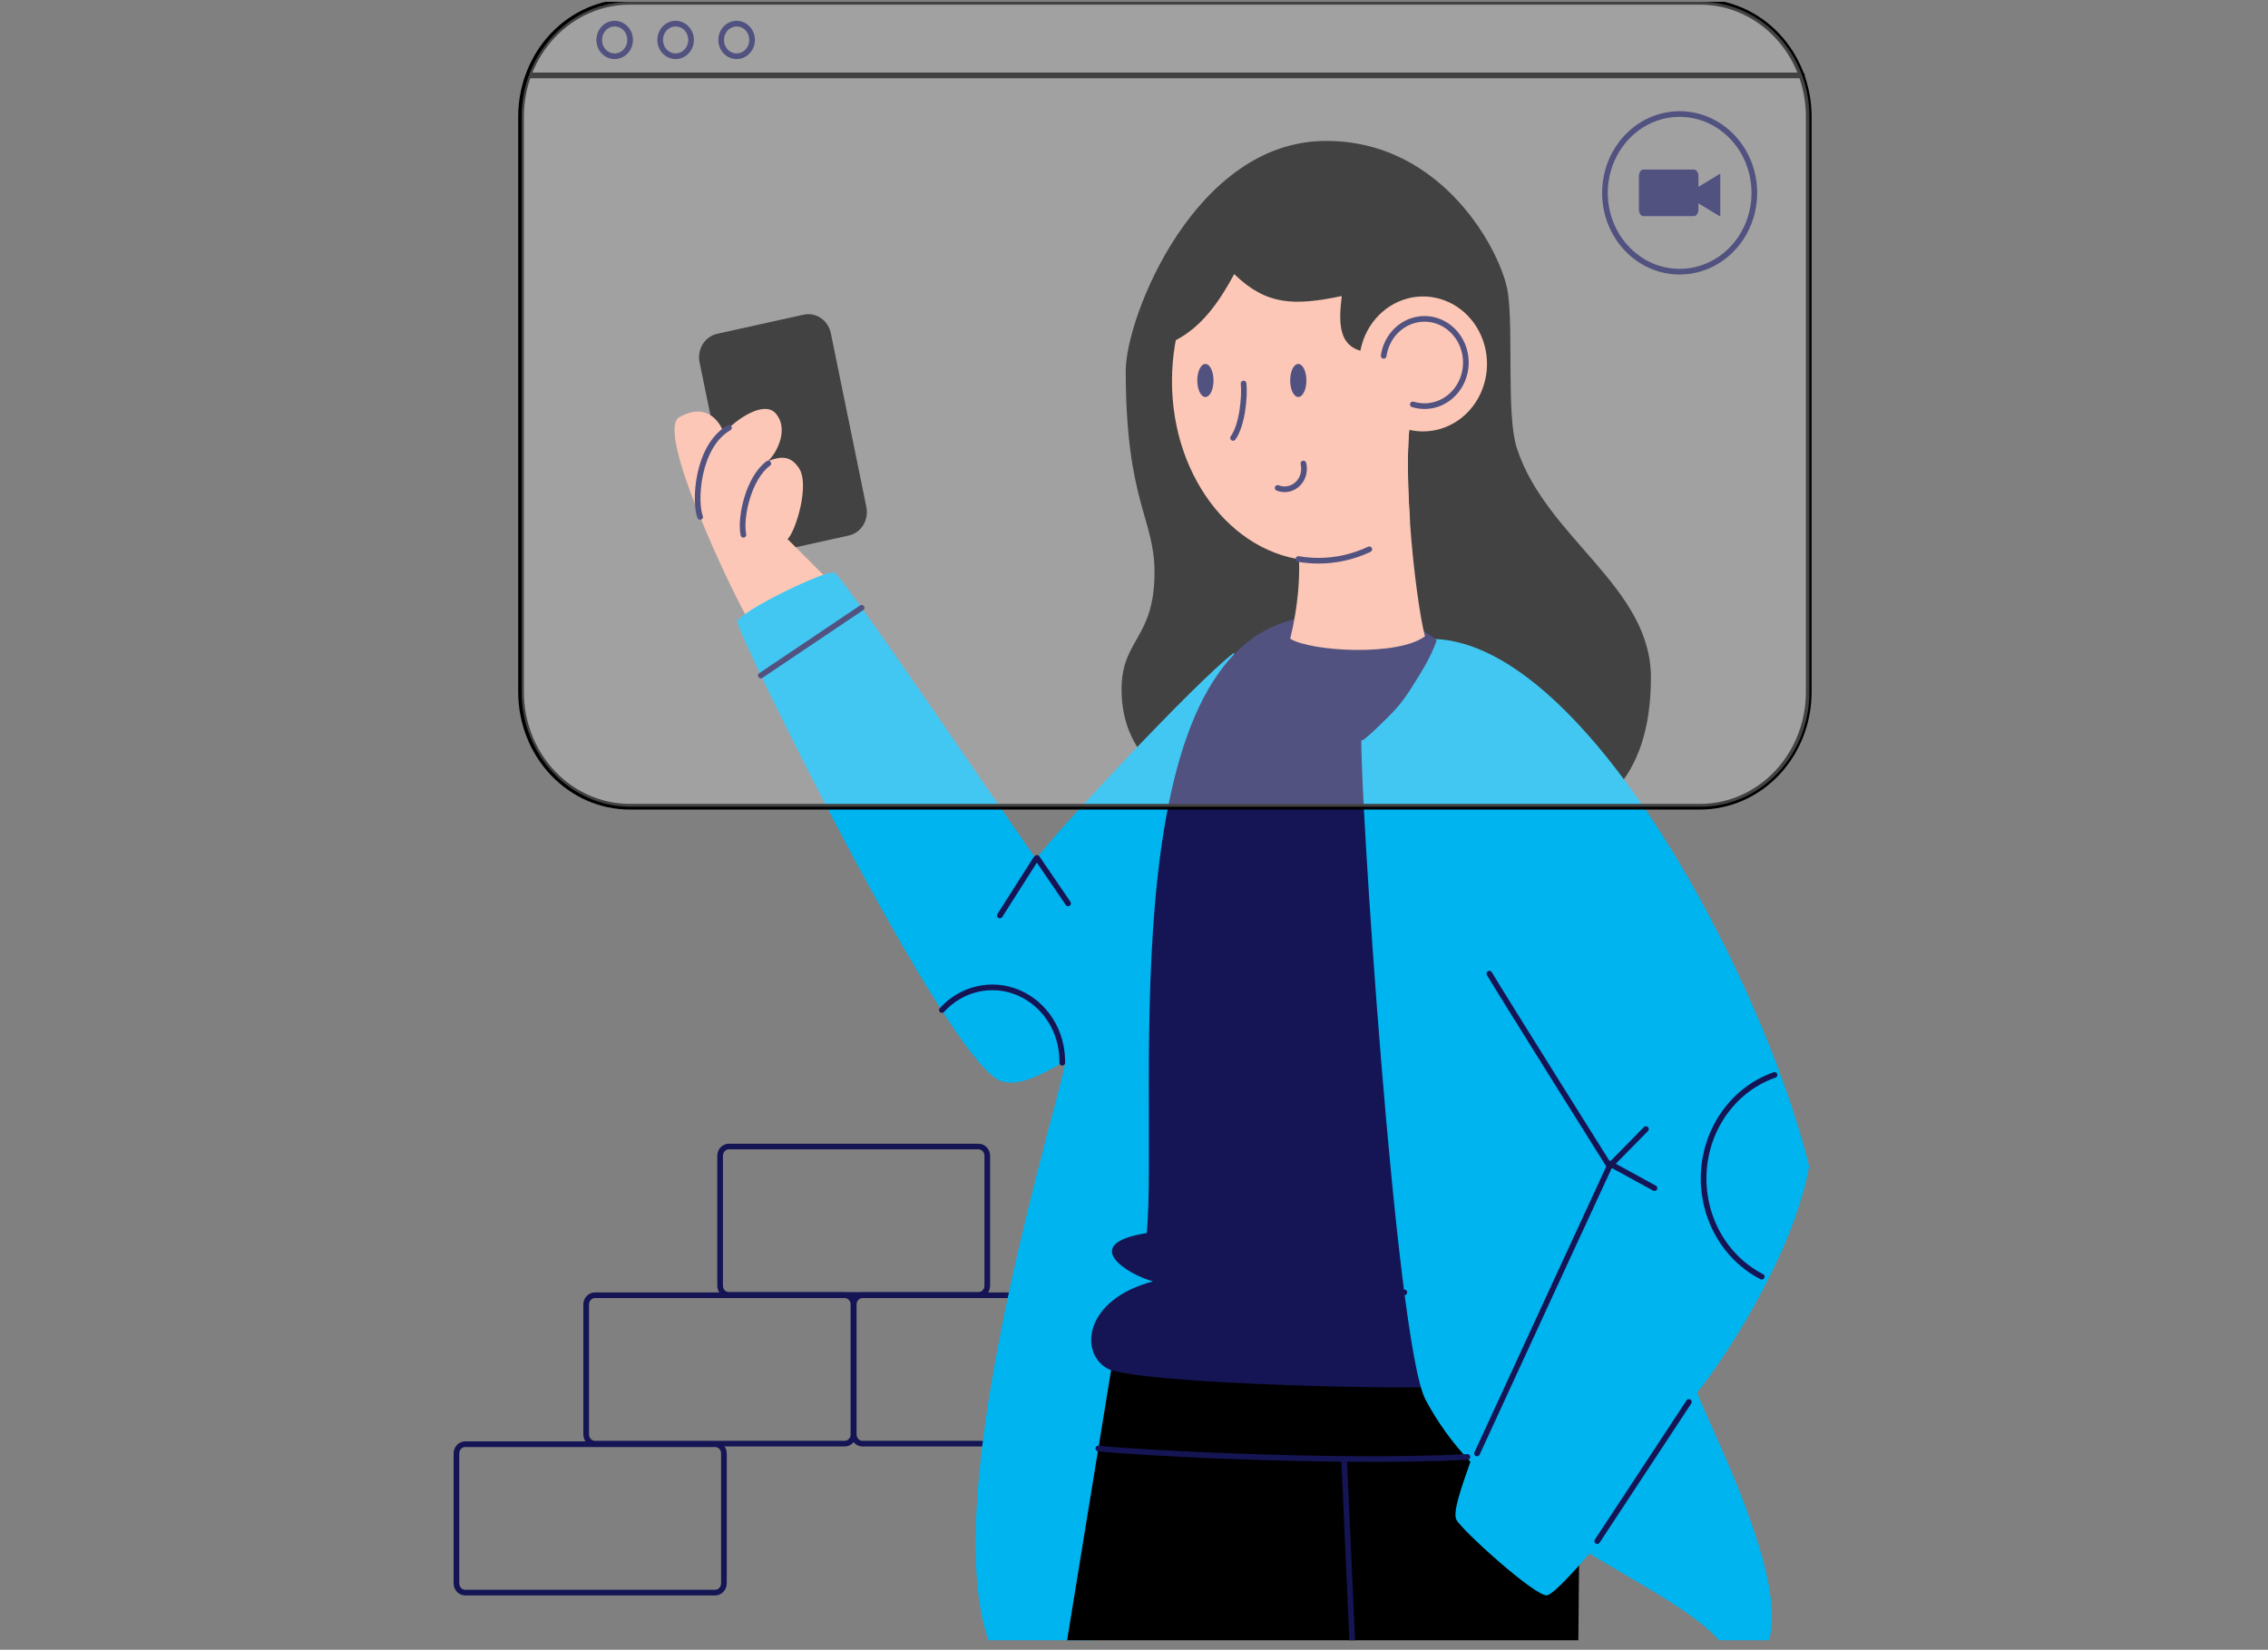
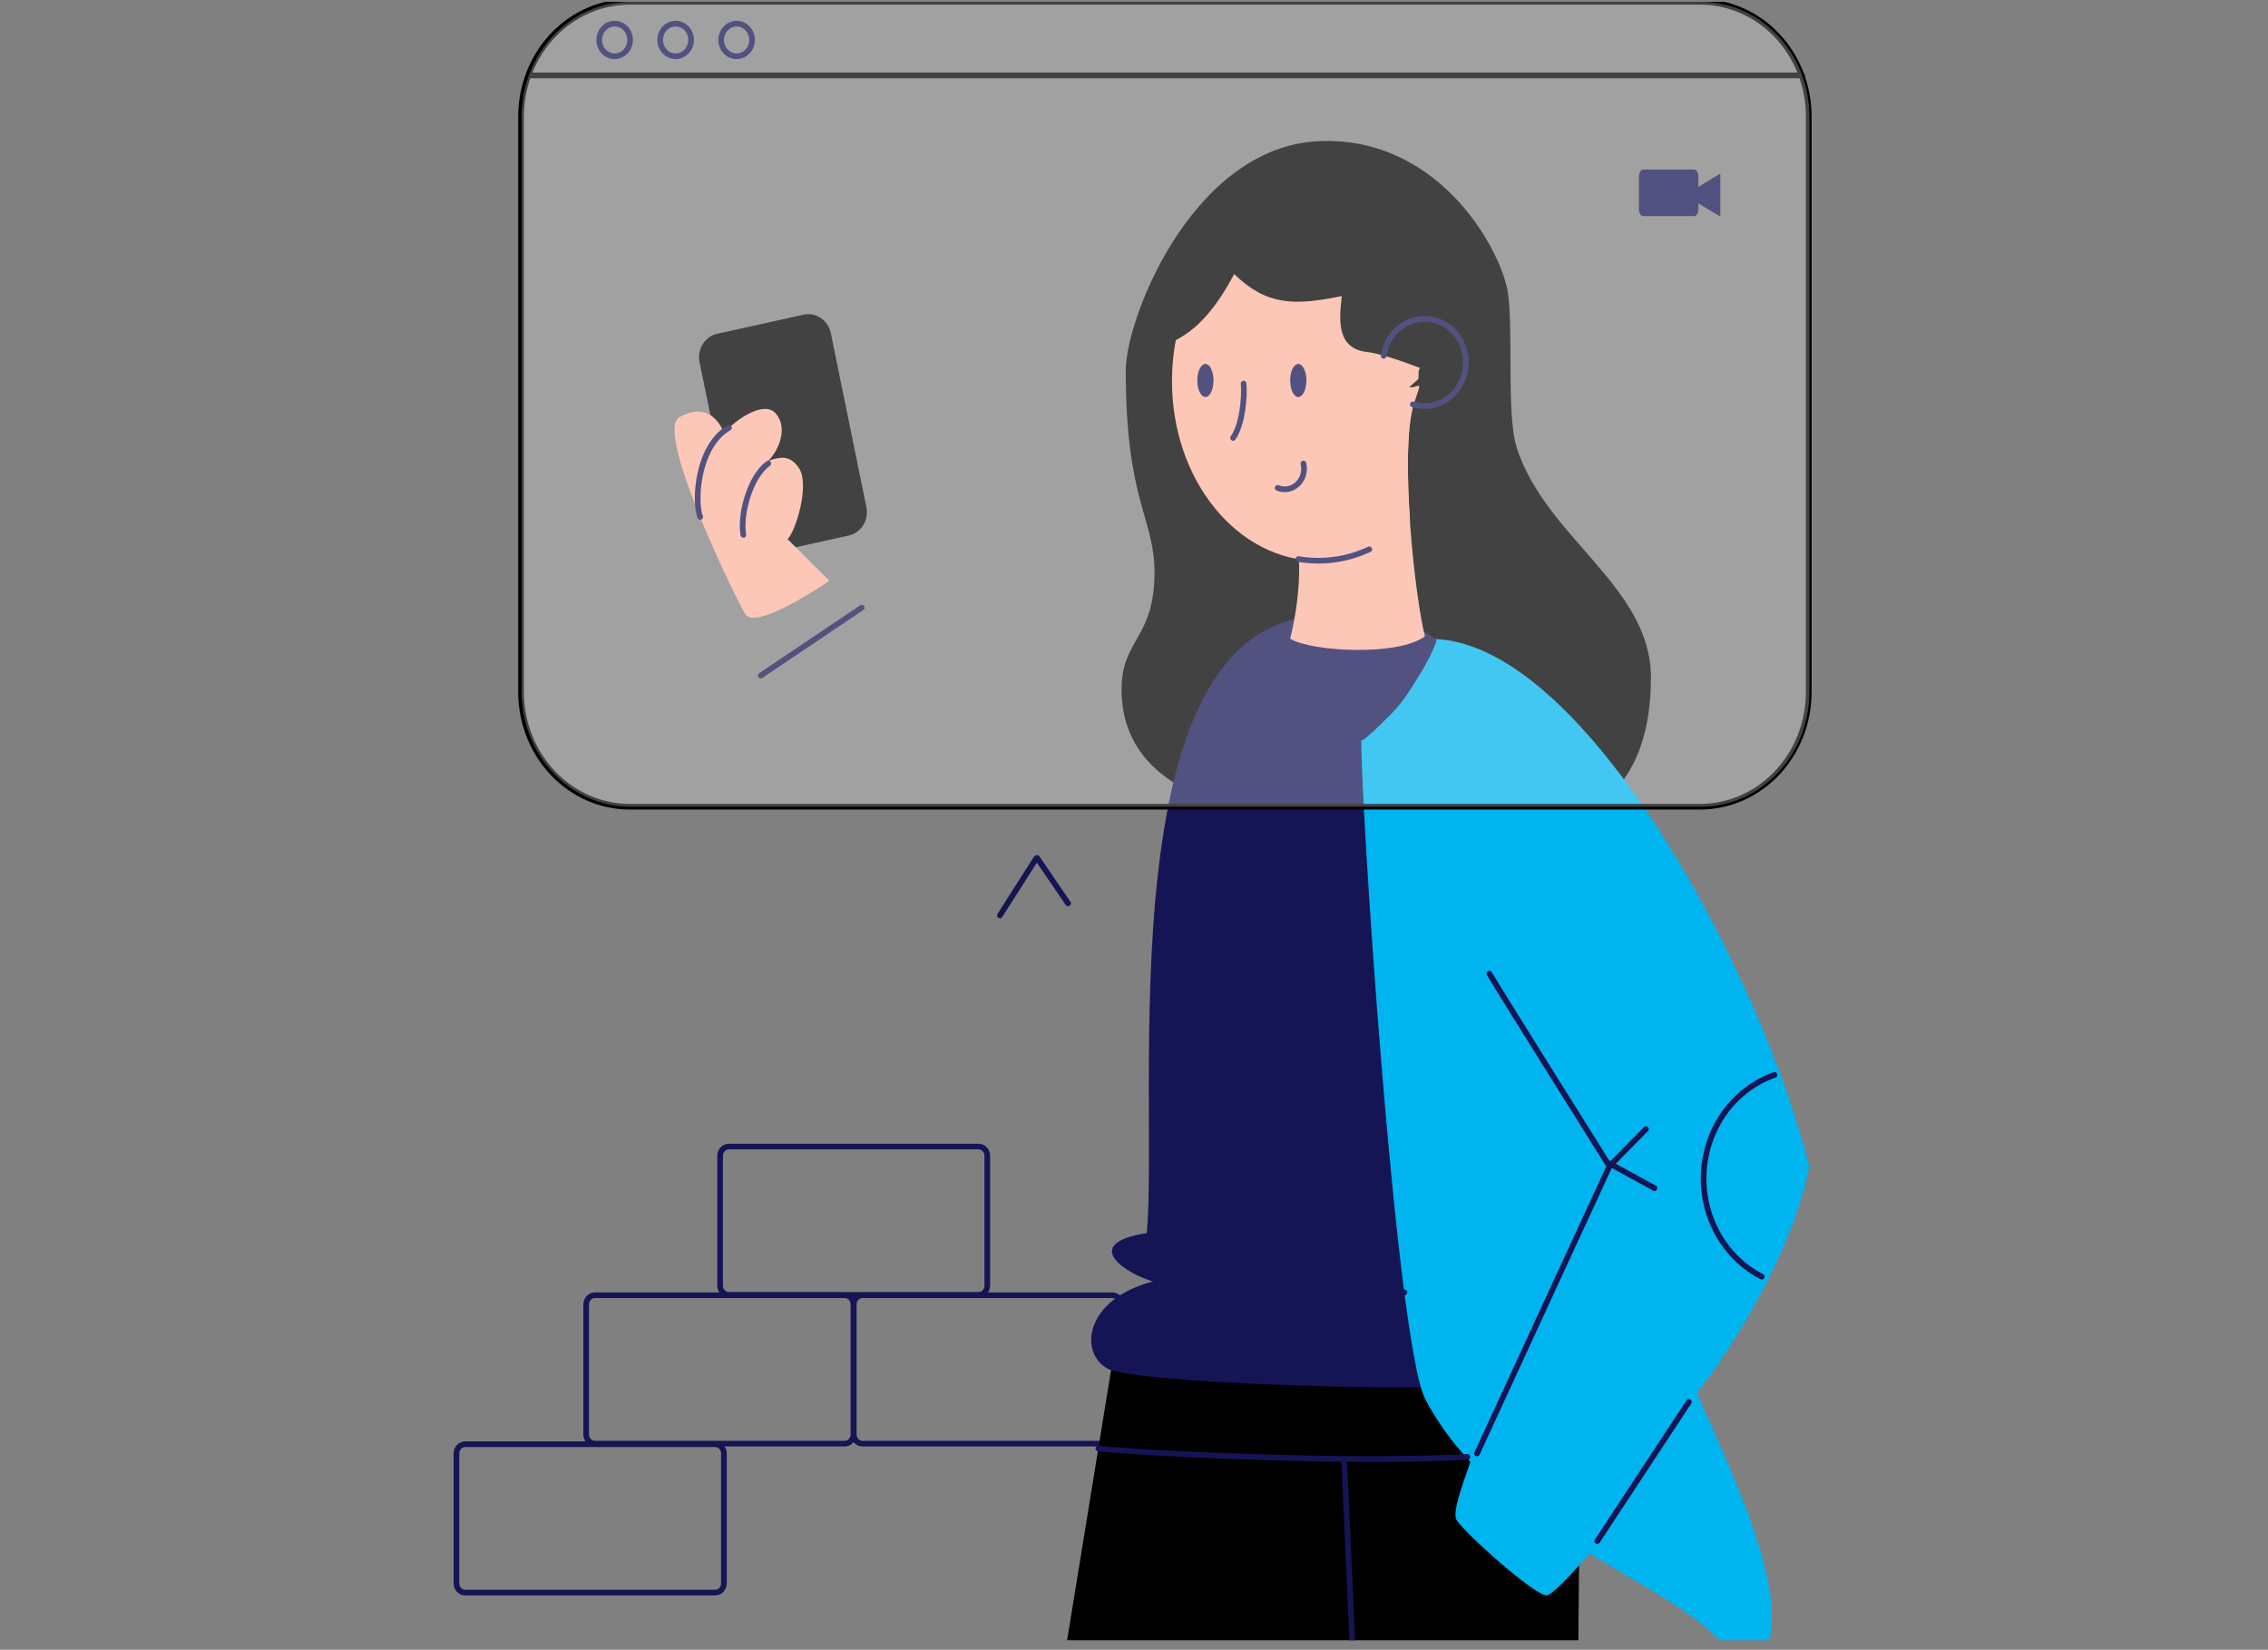
<svg xmlns="http://www.w3.org/2000/svg" width="800" height="582" viewBox="0 0 800 582" fill="none">
  <rect x="0" y="0" width="800" height="582" fill="#808080" stroke="none" />
  <g clip-path="url(#clip0_262_2021)">
    <path d="M209.86 456.926H297.949C298.771 456.926 299.56 457.27 300.141 457.885C300.722 458.497 301.048 459.331 301.048 460.198V506.01C301.048 506.877 300.722 507.711 300.141 508.323C299.56 508.937 298.771 509.282 297.949 509.282H209.86C209.037 509.282 208.249 508.937 207.667 508.323C207.086 507.711 206.76 506.877 206.76 506.01V460.198C206.76 459.331 207.086 458.497 207.667 457.885C208.249 457.27 209.037 456.926 209.86 456.926Z" stroke="#151555" stroke-width="2" stroke-linecap="round" stroke-linejoin="round" />
    <path d="M257.104 404.469H345.146C345.969 404.469 346.757 404.813 347.339 405.428C347.92 406.042 348.246 406.874 348.246 407.742V453.553C348.246 454.422 347.92 455.253 347.339 455.868C346.757 456.48 345.969 456.825 345.146 456.825H257.104C256.281 456.825 255.494 456.48 254.911 455.868C254.33 455.253 254.004 454.422 254.004 453.553V407.742C254.004 406.874 254.33 406.042 254.911 405.428C255.494 404.813 256.281 404.469 257.104 404.469Z" stroke="#151555" stroke-width="2" stroke-linecap="round" stroke-linejoin="round" />
    <path d="M304.241 456.926H392.346C393.167 456.926 393.956 457.27 394.537 457.885C395.118 458.497 395.444 459.331 395.444 460.198V506.01C395.444 506.877 395.118 507.711 394.537 508.323C393.956 508.937 393.167 509.282 392.346 509.282H304.241C303.418 509.282 302.63 508.937 302.048 508.323C301.467 507.711 301.141 506.877 301.141 506.01V460.198C301.141 459.331 301.467 458.497 302.048 457.885C302.63 457.27 303.418 456.926 304.241 456.926Z" stroke="#151555" stroke-width="2" stroke-linecap="round" stroke-linejoin="round" />
    <path d="M164.1 509.477H252.253C253.074 509.477 253.863 509.821 254.444 510.435C255.025 511.048 255.351 511.881 255.351 512.748V558.561C255.351 559.428 255.025 560.261 254.444 560.874C253.863 561.488 253.074 561.833 252.253 561.833H164.1C163.279 561.833 162.49 561.488 161.909 560.874C161.328 560.261 161 559.428 161 558.561V512.748C161 511.881 161.328 511.048 161.909 510.435C162.49 509.821 163.279 509.477 164.1 509.477Z" stroke="#151555" stroke-width="2" stroke-linecap="round" stroke-linejoin="round" />
    <path fill-rule="evenodd" clip-rule="evenodd" d="M252.981 117.753L283.456 111.012C285.551 110.541 287.739 110.964 289.54 112.191C291.341 113.417 292.608 115.346 293.066 117.557L305.606 178.913C305.823 179.999 305.836 181.12 305.641 182.21C305.448 183.303 305.051 184.343 304.475 185.271C303.899 186.201 303.154 187 302.283 187.624C301.414 188.249 300.437 188.685 299.405 188.909L268.963 195.665C266.866 196.137 264.679 195.714 262.878 194.487C261.076 193.26 259.809 191.332 259.352 189.122L246.75 127.766C246.532 126.677 246.521 125.552 246.718 124.458C246.914 123.364 247.312 122.322 247.892 121.391C248.471 120.46 249.219 119.66 250.092 119.035C250.966 118.411 251.948 117.975 252.981 117.753Z" fill="black" />
    <path fill-rule="evenodd" clip-rule="evenodd" d="M262.855 216.613C259.103 210.346 230.846 152.116 239.605 147.174C248.362 142.233 253.244 147.387 255.384 152.738C260.034 147.518 269.629 141.285 273.597 145.833C278.246 151.053 274.387 159.396 270.899 162.653C274.882 161.181 278.556 160.312 281.75 165.025C285.826 170.883 280.587 187.652 277.797 190.172L292.522 204.898C292.522 204.898 266.59 222.813 262.855 216.613Z" fill="#FBB49C" />
    <path fill-rule="evenodd" clip-rule="evenodd" d="M467.91 49.723C509.343 49.723 529.912 89.514 531.896 103.34C533.88 117.165 531.322 146.289 534.996 157.954C545.195 189.695 582.335 206.858 582.335 238.975C582.335 313.289 504.832 291.773 481.256 290.825C457.679 289.875 395.615 287.781 395.615 243.197C395.615 225.461 407.039 225.461 407.241 202.391C407.411 182.889 397.088 177.375 397.088 130.647C397.197 111.537 421.765 49.494 467.91 49.723Z" fill="black" />
-     <path fill-rule="evenodd" clip-rule="evenodd" d="M409.799 436.313C408.683 423.616 401.429 295.604 437.916 243.248C436.704 239.01 435.807 234.677 435.236 230.291C421.858 240.468 371.839 294.1 365.483 303.017C359.701 295.261 297.405 203.114 294.306 202.018C291.205 200.922 260.761 215.844 260.096 219.263C259.43 222.683 334.25 374.974 353.099 381.388C361.004 384.071 372.164 375.841 375.652 374.647C376.132 382.828 306.333 597.162 372.955 598.798C412.557 546.655 410.899 448.944 409.799 436.313Z" fill="#00B4EF" />
    <path fill-rule="evenodd" clip-rule="evenodd" d="M393.243 475.203L300.504 1044.91L382.439 1044.55L443.293 772.031L473.737 1049.14L552.324 1048.08L557.702 475.922L393.243 475.203Z" fill="black" />
    <path fill-rule="evenodd" clip-rule="evenodd" d="M515.605 488.797C507.095 490.712 400.157 488.422 390.391 482.678C380.626 476.936 382.641 458.333 406.714 452.049C398.189 449.809 380.083 438.846 404.497 435.001C408.852 388.945 389.942 220.341 465.135 217.395C518.285 209.133 527.136 258.397 527.136 258.397C527.136 258.397 524.114 486.884 515.605 488.797Z" fill="#151555" />
    <path fill-rule="evenodd" clip-rule="evenodd" d="M465.118 70.996C436.549 70.996 413.393 99.416 413.393 134.462C413.393 169.508 436.549 197.862 465.118 197.862C477.194 197.663 488.737 192.572 497.358 183.645C496.29 167.741 496.149 151.592 498.475 143.15C502.07 132.678 500.769 137.063 497.079 136.605L500.319 133.693C500.319 126.412 501.466 131.386 508.363 131.386L516.548 131.026C515.137 97.616 492.708 70.996 465.118 70.996Z" fill="#FBB49C" />
    <path fill-rule="evenodd" clip-rule="evenodd" d="M406.061 123.352C417.129 120.276 425.793 114.632 435.342 96.683C446.72 107.727 456.392 107.94 473.286 104.439C472.295 113.159 471.489 123.025 482.355 124.203C493.22 125.381 525.338 140.139 525.338 140.139L523.787 101.461L495.436 67.92L462.327 61.539L433.141 75.986L414.912 100.954C414.912 100.954 395.056 126.347 406.061 123.352Z" fill="black" />
-     <path fill-rule="evenodd" clip-rule="evenodd" d="M479.412 128.388C479.412 123.682 480.733 119.081 483.21 115.167C485.686 111.253 489.205 108.202 493.325 106.399C497.443 104.596 501.974 104.121 506.348 105.036C510.722 105.95 514.74 108.213 517.896 111.537C521.053 114.862 523.205 119.099 524.08 123.714C524.955 128.328 524.515 133.114 522.815 137.464C521.116 141.815 518.232 145.536 514.529 148.158C510.826 150.779 506.471 152.184 502.013 152.193C499.046 152.202 496.108 151.593 493.364 150.399C490.621 149.208 488.129 147.455 486.03 145.244C483.93 143.032 482.264 140.405 481.129 137.511C479.993 134.619 479.411 131.519 479.412 128.388Z" fill="#FBB49C" />
    <path fill-rule="evenodd" clip-rule="evenodd" d="M457.277 189.141C459.463 200.381 457.68 214.943 455.092 225.333C462.733 229.946 493.332 231.533 502.631 224.466C499.082 210.771 493.672 160.657 498.493 143.166C486.356 142.054 455.092 177.884 457.277 189.141Z" fill="#FBB49C" />
    <path fill-rule="evenodd" clip-rule="evenodd" d="M505.9 225.414C501.05 238.34 495.252 250.971 480.232 260.232C479.38 274.711 492.183 473.191 502.8 493.741C507.097 501.796 512.434 509.18 518.657 515.681C515.387 524.942 512.458 533.336 513.667 536.02C515.217 539.521 542.141 563.833 545.783 562.77C548.171 562.082 554.945 554.687 560.649 548.045C587 564.079 611.32 575.499 611.799 590.47C611.799 601.17 608.389 604.525 604.221 609.678C610.235 606.536 624.665 590.487 624.975 570.738C625.362 545.836 602.624 502.282 598.624 491.238C606.049 482.337 632.027 444.624 638.15 411.476C622.434 347.029 560.353 227.199 505.9 225.414Z" fill="#00B4EF" />
    <path d="M525.354 343.492C530.685 352.441 567.716 411.425 567.716 411.425C567.716 411.425 533.01 486.572 520.998 512.751" stroke="#151555" stroke-width="2" stroke-linecap="round" stroke-linejoin="round" />
    <path d="M621.44 450.383C614.916 447.033 609.486 441.707 605.845 435.083C602.203 428.459 600.516 420.84 600.999 413.2C601.482 405.558 604.111 398.243 608.554 392.189C612.996 386.134 619.048 381.616 625.935 379.211" stroke="#151555" stroke-width="2" stroke-linecap="round" stroke-linejoin="round" />
    <path d="M580.565 398.32L567.699 411.409" stroke="#151555" stroke-width="2" stroke-linecap="round" stroke-linejoin="round" />
    <path d="M583.587 419.149L567.699 410.445" stroke="#151555" stroke-width="2" stroke-linecap="round" stroke-linejoin="round" />
-     <path d="M332.25 356.307C335.655 352.567 340.045 349.986 344.851 348.897C349.655 347.808 354.66 348.258 359.221 350.193C363.784 352.127 367.693 355.456 370.449 359.752C373.204 364.049 374.682 369.117 374.689 374.305V374.91" stroke="#151555" stroke-width="2" stroke-linecap="round" stroke-linejoin="round" />
    <path d="M365.404 302.98L352.68 322.957" stroke="#151555" stroke-width="2" stroke-linecap="round" stroke-linejoin="round" />
    <path d="M376.752 318.686L365.793 302.637" stroke="#151555" stroke-width="2" stroke-linecap="round" stroke-linejoin="round" />
    <path d="M303.929 214.402L268.371 238.307" stroke="#151555" stroke-width="2" stroke-linecap="round" stroke-linejoin="round" />
    <path d="M387.416 510.984C395.166 512.096 469.568 516.433 517.62 513.979" stroke="#151555" stroke-width="2" stroke-linecap="round" stroke-linejoin="round" />
    <path d="M498.026 1048.82L474.109 514.668" stroke="#151555" stroke-width="2" stroke-linecap="round" stroke-linejoin="round" />
    <path fill-rule="evenodd" clip-rule="evenodd" d="M455.092 134.232C455.092 130.959 456.362 128.391 457.944 128.391C459.525 128.391 460.811 131.009 460.811 134.232C460.811 137.455 459.525 140.056 457.944 140.056C456.362 140.056 455.092 137.438 455.092 134.232Z" fill="#151555" />
    <path fill-rule="evenodd" clip-rule="evenodd" d="M422.322 134.232C422.322 130.959 423.61 128.391 425.19 128.391C426.771 128.391 428.042 131.009 428.042 134.232C428.042 137.455 426.771 140.056 425.19 140.056C423.61 140.056 422.322 137.438 422.322 134.232Z" fill="#151555" />
    <path d="M438.66 135.309C439.125 139.858 438.195 150.033 434.939 154.484" stroke="#151555" stroke-width="2" stroke-linecap="round" stroke-linejoin="round" />
    <path d="M459.757 163.52C459.901 164.118 459.973 164.734 459.975 165.351C459.981 166.528 459.716 167.687 459.201 168.729C458.686 169.772 457.938 170.667 457.022 171.334C456.104 172.002 455.046 172.422 453.94 172.56C452.835 172.699 451.713 172.549 450.674 172.125" stroke="#151555" stroke-width="2" stroke-linecap="round" stroke-linejoin="round" />
    <path d="M458.006 197.206C460.358 197.605 462.738 197.807 465.121 197.811C471.279 197.801 477.368 196.43 482.992 193.785" stroke="#151555" stroke-width="2" stroke-linecap="round" stroke-linejoin="round" />
    <path d="M488.061 125.528C488.487 122.619 489.696 119.899 491.541 117.692C493.388 115.486 495.795 113.884 498.479 113.077C501.161 112.271 504.007 112.293 506.678 113.141C509.349 113.99 511.734 115.629 513.548 117.865C515.364 120.1 516.534 122.838 516.92 125.754C517.306 128.67 516.891 131.642 515.726 134.318C514.56 136.992 512.693 139.259 510.344 140.847C507.996 142.436 505.265 143.28 502.476 143.28C501.081 143.275 499.693 143.065 498.352 142.659" stroke="#151555" stroke-width="2" stroke-linecap="round" stroke-linejoin="round" />
    <path d="M595.727 494.574L563.408 543.659" stroke="#151555" stroke-width="2" stroke-linecap="round" stroke-linejoin="round" />
    <path fill-rule="evenodd" clip-rule="evenodd" d="M579.651 59.816H597.539C598.376 59.816 599.088 60.864 599.088 62.156V73.92C599.088 75.213 598.391 76.243 597.539 76.243H579.651C578.814 76.243 578.102 75.213 578.102 73.92V62.156C578.117 60.864 578.814 59.816 579.651 59.816Z" fill="#151555" />
    <path fill-rule="evenodd" clip-rule="evenodd" d="M606.807 68.788V76.019C606.807 76.232 606.668 76.314 606.513 76.216L600.561 72.633L594.624 69.017C594.454 68.919 594.454 68.755 594.624 68.657L600.561 65.025L606.513 61.409C606.542 61.386 606.577 61.373 606.613 61.371C606.65 61.369 606.685 61.378 606.715 61.398C606.748 61.416 606.772 61.445 606.789 61.479C606.804 61.513 606.812 61.551 606.807 61.589V68.788Z" fill="#151555" />
-     <path d="M566.119 68.033C566.119 62.532 567.665 57.154 570.56 52.58C573.455 48.006 577.572 44.441 582.386 42.336C587.201 40.231 592.499 39.68 597.611 40.753C602.723 41.826 607.418 44.475 611.103 48.365C614.788 52.255 617.299 57.211 618.315 62.607C619.331 68.002 618.81 73.595 616.816 78.677C614.821 83.76 611.443 88.103 607.11 91.16C602.776 94.216 597.682 95.847 592.47 95.847C585.481 95.847 578.78 92.917 573.837 87.701C568.896 82.485 566.119 75.41 566.119 68.033Z" stroke="#151555" stroke-width="2" stroke-linecap="round" stroke-linejoin="round" />
    <path d="M222.135 0.641H599.664C609.834 0.641 619.589 4.905 626.779 12.496C633.972 20.087 638.011 30.383 638.011 41.119V244.114C638.011 254.85 633.972 265.146 626.779 272.737C619.589 280.327 609.834 284.593 599.664 284.593H222.135C211.965 284.593 202.21 280.327 195.019 272.737C187.827 265.146 183.787 254.85 183.787 244.114V41.119C183.787 30.383 187.827 20.087 195.019 12.496C202.21 4.905 211.965 0.641 222.135 0.641Z" stroke="black" stroke-width="2" stroke-linecap="round" stroke-linejoin="round" />
    <path d="M635.595 26.605H186.656" stroke="black" stroke-width="2" stroke-linecap="round" stroke-linejoin="round" />
    <path d="M211.363 14.087C211.363 12.947 211.684 11.833 212.283 10.886C212.884 9.938 213.737 9.2 214.735 8.765C215.733 8.33 216.83 8.216 217.889 8.44C218.948 8.664 219.92 9.214 220.683 10.021C221.444 10.828 221.964 11.856 222.172 12.974C222.381 14.092 222.27 15.251 221.855 16.303C221.44 17.355 220.738 18.253 219.84 18.884C218.94 19.515 217.883 19.85 216.804 19.846C216.088 19.846 215.379 19.697 214.718 19.408C214.058 19.118 213.457 18.694 212.951 18.159C212.445 17.624 212.045 16.989 211.773 16.29C211.5 15.591 211.36 14.843 211.363 14.087Z" stroke="#151555" stroke-width="2" stroke-linecap="round" stroke-linejoin="round" />
    <path d="M232.861 14.087C232.861 12.948 233.182 11.835 233.781 10.888C234.38 9.941 235.232 9.202 236.23 8.767C237.226 8.331 238.323 8.217 239.382 8.439C240.44 8.661 241.413 9.21 242.176 10.015C242.939 10.82 243.459 11.847 243.669 12.964C243.879 14.081 243.772 15.239 243.358 16.291C242.945 17.344 242.247 18.243 241.349 18.876C240.452 19.509 239.396 19.846 238.317 19.846C236.87 19.846 235.484 19.24 234.46 18.16C233.436 17.08 232.861 15.615 232.861 14.087Z" stroke="#151555" stroke-width="2" stroke-linecap="round" stroke-linejoin="round" />
    <path d="M254.375 14.087C254.375 12.948 254.695 11.835 255.295 10.888C255.894 9.941 256.746 9.202 257.744 8.767C258.74 8.331 259.837 8.217 260.896 8.439C261.955 8.661 262.927 9.21 263.69 10.015C264.453 10.82 264.973 11.847 265.183 12.964C265.394 14.081 265.285 15.239 264.873 16.291C264.459 17.344 263.76 18.243 262.862 18.876C261.966 19.509 260.911 19.846 259.831 19.846C259.114 19.849 258.404 19.701 257.74 19.413C257.078 19.124 256.476 18.7 255.969 18.165C255.462 17.629 255.06 16.994 254.786 16.294C254.513 15.594 254.373 14.844 254.375 14.087Z" stroke="#151555" stroke-width="2" stroke-linecap="round" stroke-linejoin="round" />
    <path fill-rule="evenodd" clip-rule="evenodd" d="M246.967 182.366C244.89 177.162 245.805 157.447 257.135 150.902L246.967 182.366Z" fill="#FBB49C" />
    <path d="M246.967 182.366C244.89 177.162 245.805 157.447 257.135 150.902" stroke="#151555" stroke-width="2" stroke-linecap="round" stroke-linejoin="round" />
    <path fill-rule="evenodd" clip-rule="evenodd" d="M262.218 188.663C260.948 182.12 264.264 168.359 271.007 163.5L262.218 188.663Z" fill="#FBB49C" />
    <path d="M262.218 188.663C260.948 182.12 264.264 168.359 271.007 163.5" stroke="#151555" stroke-width="2" stroke-linecap="round" stroke-linejoin="round" />
    <path d="M480.434 260.118C490.417 252.182 501.747 236.967 505.653 226.086" stroke="#151555" stroke-width="2" stroke-linecap="round" stroke-linejoin="round" />
    <path d="M414.154 453.57C443.435 460.262 478.311 457.924 495.361 455.911" stroke="#151555" stroke-width="2" stroke-linecap="round" stroke-linejoin="round" />
    <path opacity="0.26" fill-rule="evenodd" clip-rule="evenodd" d="M222.335 0.641H599.895C610.065 0.641 619.82 4.905 627.011 12.496C634.203 20.087 638.243 30.383 638.243 41.119V244.114C638.243 254.85 634.203 265.146 627.011 272.737C619.82 280.328 610.065 284.593 599.895 284.593H222.335C212.165 284.593 202.411 280.328 195.218 272.737C188.028 265.146 183.986 254.85 183.986 244.114V41.119C183.986 30.383 188.028 20.087 195.218 12.496C202.411 4.905 212.165 0.641 222.335 0.641Z" fill="white" />
  </g>
  <defs>
    <clipPath id="clip0_262_2021">
      <rect width="510" height="578" fill="white" transform="translate(145 0.641)" />
    </clipPath>
  </defs>
</svg>